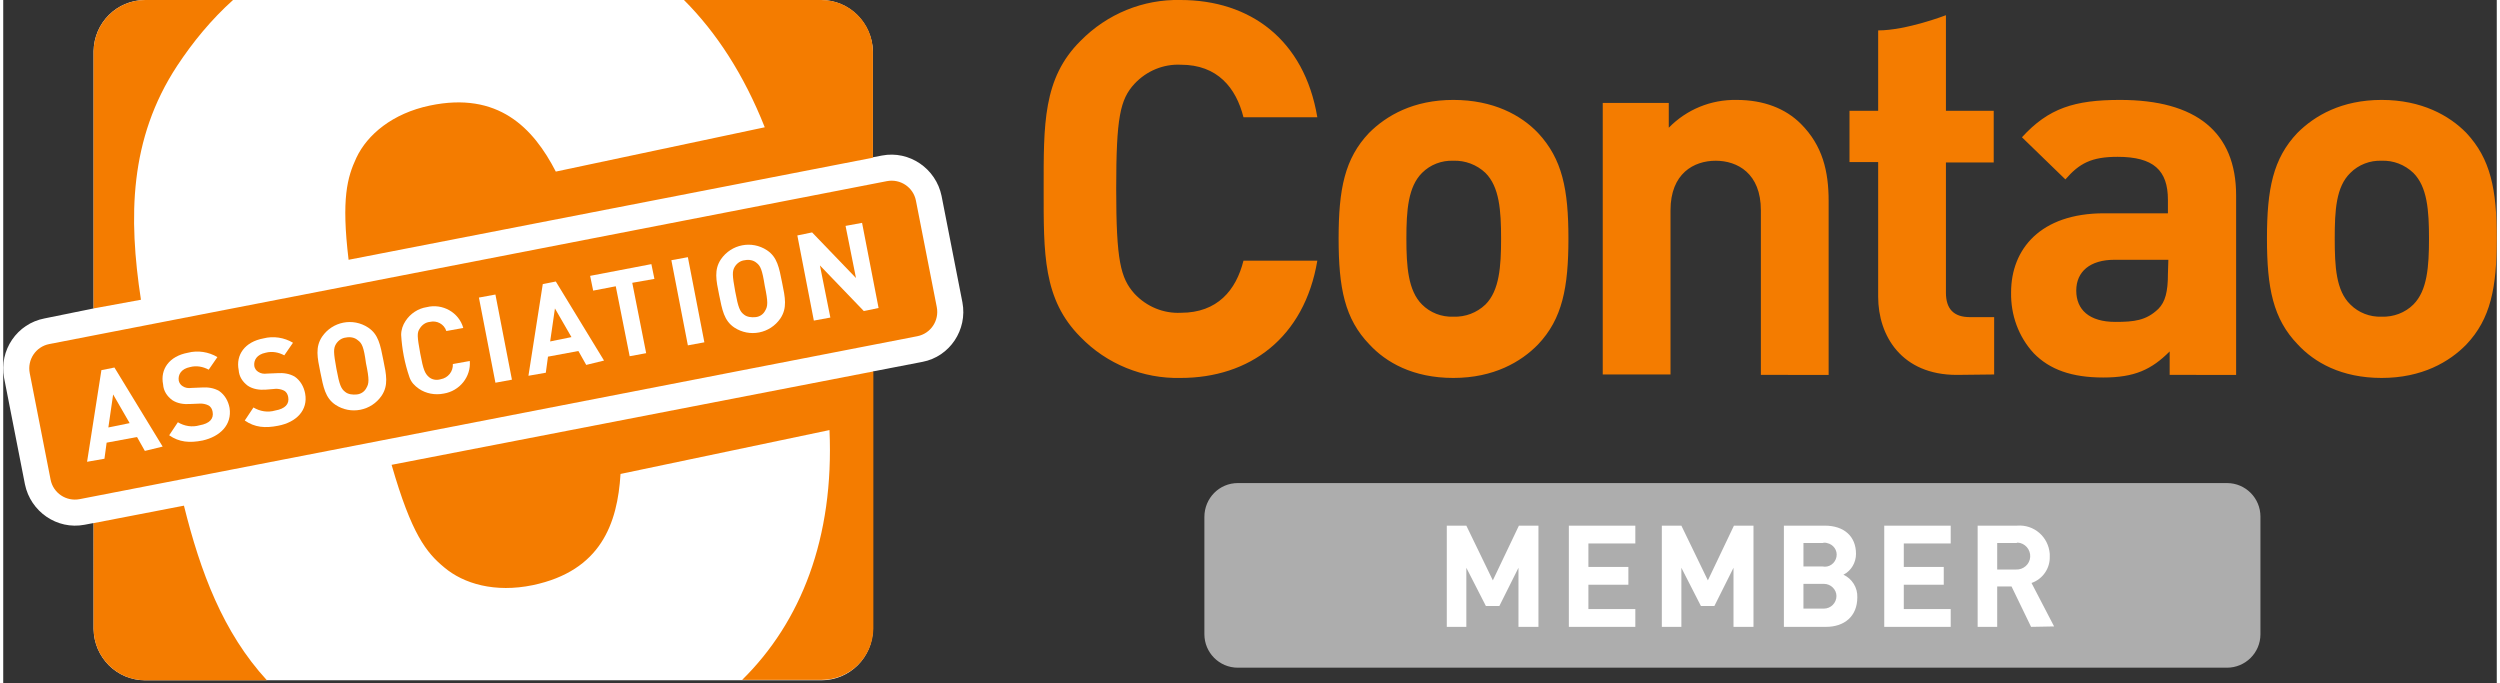
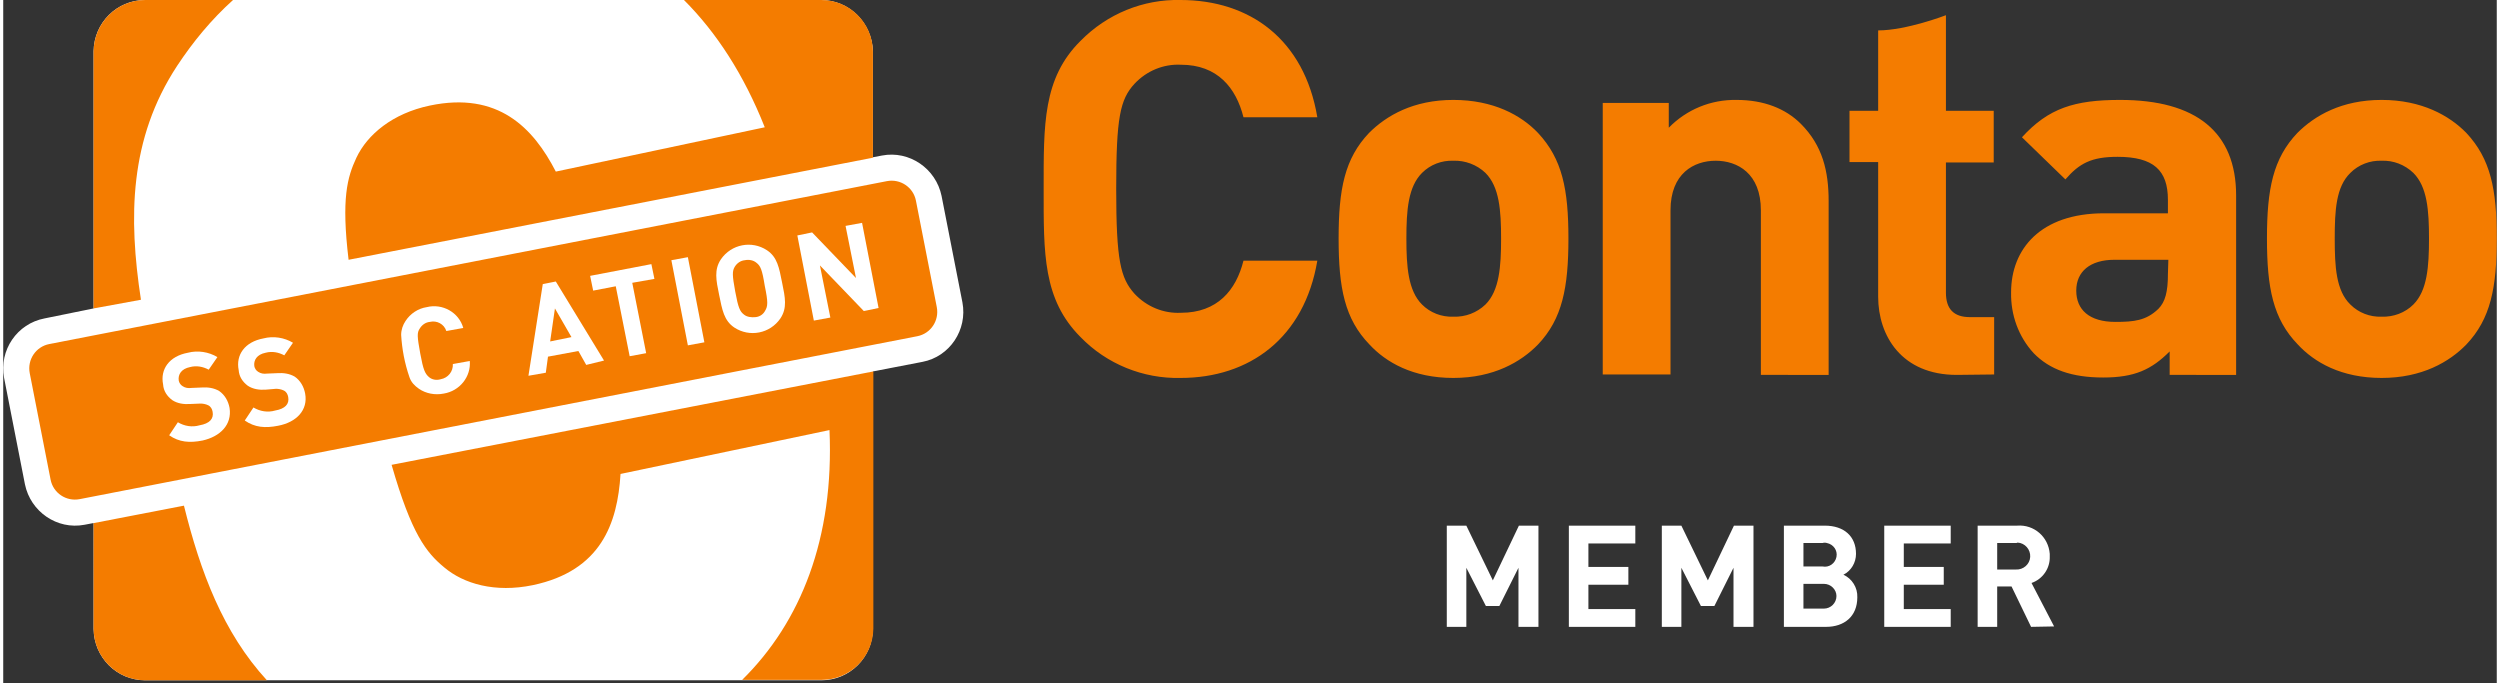
<svg xmlns="http://www.w3.org/2000/svg" version="1.1" id="Layer_1" x="0px" y="0px" width="300" height="82" viewBox="0 0 574 157.3" style="enable-background:new 0 0 574 157.3;" xml:space="preserve">
  <rect x="0" y="0" width="574" height="157.3" fill="#333333" stroke="none" />
  <style type="text/css">
	.st0{fill:#F47C00;}
	.st1{fill:#FFFFFF;}
	.st2{fill:#ADADAD;}
</style>
  <path class="st0" d="M271,87c-8.6,0.2-17-3.2-23-9.4c-8.7-8.7-8.5-19.3-8.5-34.1S239.3,18,248,9.4c6.1-6.2,14.4-9.6,23-9.4  c16,0,28.5,9.1,31.5,27h-17c-1.7-6.8-6-12.1-14.4-12.1c-4-0.2-7.9,1.4-10.7,4.4c-3.3,3.6-4.2,7.7-4.2,24.2s1,20.5,4.2,24.1  c2.8,3,6.7,4.6,10.7,4.4c8.4,0,12.7-5.2,14.4-12h17C299.5,77.8,286.9,87,271,87z M353.3,79.3c-3.9,4-10.2,7.7-19.5,7.7  s-15.5-3.6-19.3-7.7c-5.7-5.9-7.1-13-7.1-24.4s1.4-18.4,7-24.3c4-4,10.2-7.6,19.4-7.6s15.6,3.5,19.5,7.6c5.6,6,7,13,7,24.3  S358.9,73.4,353.3,79.3z M341.2,39.8c-2-1.9-4.7-2.9-7.4-2.8c-2.7-0.1-5.3,0.9-7.2,2.8c-3.2,3.2-3.6,8.6-3.6,15.1s0.4,12,3.6,15.2  c1.9,1.9,4.5,2.9,7.2,2.8c2.8,0.1,5.4-0.9,7.4-2.8c3.2-3.2,3.6-8.7,3.6-15.2S344.4,43,341.2,39.8z M404.6,86.3V48.4  c0-8.5-5.4-11.4-10.4-11.4s-10.4,2.9-10.4,11.4v37.8h-15.6V23.7h15.2v5.7c4.1-4.2,9.7-6.5,15.6-6.4c6.3,0,11.3,2,14.8,5.5  c5,5,6.4,10.9,6.4,17.8v40H404.6z M449.7,86.3c-12.7,0-18.1-9-18.1-18v-31H425V25.5h6.6V7c6.5,0,15.6-3.5,15.6-3.5v22h11v11.9h-11  v30c0,3.6,1.7,5.6,5.5,5.6h5.6v13.2L449.7,86.3z M498.7,86.3v-5.4c-4.2,4.2-8.1,6-15.3,6s-12.3-1.8-16-5.6c-3.5-3.8-5.3-8.8-5.2-14  c0-10,6.8-18.2,21.4-18.2h14.7V46c0-6.8-3.3-9.9-11.6-9.9c-6,0-8.8,1.5-12,5.2l-10-9.7c6.1-6.7,12.1-8.6,22.6-8.6  c17.5,0,26.7,7.4,26.7,22v41.3H498.7z M498.4,59.8H486c-5.6,0-8.8,2.7-8.8,7.1s3,7.2,9,7.2c4.3,0,7.1-0.3,9.9-3c1.6-1.6,2.2-4,2.2-8  L498.4,59.8z M567,79.3c-3.9,4-10.2,7.7-19.5,7.7s-15.5-3.6-19.3-7.7c-5.7-5.9-7.1-13-7.1-24.4s1.4-18.4,7-24.3  c4-4,10.2-7.6,19.4-7.6s15.6,3.6,19.5,7.6c5.6,6,7,13,7,24.3S572.6,73.4,567,79.3L567,79.3z M554.8,39.8c-2-1.9-4.6-2.9-7.3-2.8  c-2.7-0.1-5.3,0.9-7.2,2.8c-3.3,3.2-3.6,8.6-3.6,15.1s0.3,12,3.6,15.2c1.9,1.9,4.5,2.9,7.2,2.8c2.7,0.1,5.4-0.9,7.3-2.8  c3.2-3.2,3.6-8.7,3.6-15.2S558,43,554.8,39.8z" />
  <path class="st1" d="M220.8,69.6L216,45.1c-1.3-6.3-7.4-10.5-13.7-9.3l0,0l-2.1,0.4V11.8C200,5.3,194.8,0,188.2,0H32.7  c-6.5,0-11.8,5.2-11.9,11.8V71L9.5,73.3C3.2,74.5-1,80.6,0.2,87L5,111.5c1.3,6.3,7.4,10.5,13.7,9.3l0,0l2.1-0.4v24.4  c0.1,6.5,5.3,11.8,11.9,11.8h155.6c6.5,0,11.8-5.2,11.9-11.8V85.5l11.4-2.2C217.9,82.1,222,75.9,220.8,69.6L220.8,69.6z" />
  <path class="st0" d="M20.9,120.4l20.7-4c3.8,15.3,9,29.2,19.1,40.2h-28c-6.5,0-11.8-5.2-11.9-11.8V120.4z M200.2,11.8  C200.1,5.3,194.9,0,188.3,0h-31.6c7.5,7.5,13.8,17.2,18.6,29.3l-48.1,10.2c-5.2-10.1-13.3-18.5-29-15.2c-8.6,1.8-14.4,6.7-16.9,12  c-2.1,4.5-3.5,9.4-1.8,23.5l120.7-23.5L200.2,11.8L200.2,11.8z M101.5,130.6c4.5,3.8,11.7,5.9,20.4,4.1  c15.7-3.3,19.5-14.2,20.2-25.6L190.2,99c1.1,24.9-6.6,44.2-20.1,57.5h18.3c6.5,0,11.8-5.2,11.9-11.8V85.5L89.4,107  C94,123,97.4,127.2,101.5,130.6z M40,15.2C43.7,9.6,47.9,4.5,52.9,0H32.7c-6.5,0-11.8,5.2-11.9,11.8V71L31.7,69  C28.8,50,29,32,40,15.2L40,15.2z M214.9,70.7l-4.8-24.5c-0.6-3.1-3.6-5.1-6.7-4.5L10.6,79.2c-3.1,0.6-5.1,3.6-4.5,6.7l4.8,24.5  c0.6,3.1,3.6,5.1,6.7,4.5l192.8-37.5C213.5,76.8,215.5,73.8,214.9,70.7L214.9,70.7z" />
-   <path class="st1" d="M32.6,103.8l-1.8-3.2l-7,1.3l-0.5,3.7l-4,0.7l3.3-21.1l3-0.6l11.1,18.2L32.6,103.8z M25.3,90.8l-1.1,7.6l4.9-1  L25.3,90.8z" />
  <path class="st1" d="M45.9,101.4c-3,0.6-5.4,0.4-7.7-1.2l2-3c1.5,0.9,3.3,1.2,5,0.7c2.3-0.4,3.3-1.5,3-3.1c-0.1-0.6-0.4-1.2-1-1.5  c-0.6-0.3-1.3-0.4-1.8-0.4L43,93c-1.4,0.1-2.9-0.1-4.1-0.9c-1.2-0.9-2-2.1-2.1-3.6c-0.7-3.5,1.4-6.5,5.7-7.3c2.3-0.6,4.8-0.2,6.8,1  l-2,2.9c-1.3-0.7-2.8-1-4.3-0.6c-2,0.4-2.8,1.7-2.6,3.1c0.1,0.5,0.4,1,0.9,1.3c0.6,0.4,1.3,0.5,2,0.4l2.4-0.1c1.4-0.1,2.8,0.1,4,0.8  c1.3,0.9,2.1,2.3,2.4,3.9C52.7,97.8,49.9,100.5,45.9,101.4z" />
  <path class="st1" d="M63.3,98c-3,0.6-5.4,0.4-7.7-1.2l2-3c1.5,0.9,3.3,1.2,5,0.7c2.3-0.4,3.3-1.5,3-3.1c-0.1-0.6-0.4-1.2-1-1.5  c-0.6-0.3-1.3-0.4-1.8-0.4l-2.4,0.2c-1.4,0.1-2.9-0.1-4.1-0.9c-1.2-0.9-2-2.1-2.1-3.6c-0.7-3.5,1.4-6.5,5.7-7.3  c2.3-0.6,4.8-0.2,6.8,1l-2,2.9c-1.3-0.7-2.8-1-4.3-0.6c-2,0.4-2.8,1.7-2.6,3.1c0.1,0.5,0.4,1,0.9,1.3c0.6,0.4,1.3,0.5,2,0.4l2.4-0.1  c1.4-0.1,2.8,0.1,4,0.8c1.3,0.9,2.1,2.3,2.4,3.9C70.2,94.4,67.5,97.2,63.3,98z" />
-   <path class="st1" d="M87.1,91.1c-2.4,3.5-7.1,4.4-10.6,2.1c-2.4-1.6-2.8-4.1-3.5-7.5c-0.7-3.4-1.2-5.8,0.4-8.2  c2.4-3.5,7.1-4.4,10.6-2.1c2.4,1.6,2.8,4,3.5,7.5C88.2,86.3,88.7,88.7,87.1,91.1z M81.6,78.3c-0.7-0.6-1.7-0.8-2.7-0.6  c-1,0.1-1.8,0.7-2.3,1.5c-0.6,1-0.6,1.9,0.1,5.7s1.1,4.6,2,5.3c0.7,0.6,1.8,0.7,2.7,0.6c1-0.1,1.8-0.7,2.2-1.5  c0.6-1,0.7-1.9-0.1-5.7C83,79.9,82.6,79,81.6,78.3z" />
  <path class="st1" d="M101.4,90.6c-2,0.4-4.1,0-5.7-1.1c-1-0.7-1.8-1.5-2.2-2.7c-1.1-3.2-1.7-6.4-1.9-9.7c0-1.2,0.4-2.3,1-3.2  c1.1-1.7,2.9-2.9,4.9-3.2c3.6-0.9,7.4,1.2,8.4,4.8l-3.9,0.7c-0.5-1.6-2.2-2.5-3.8-2.1c-1,0.1-1.8,0.7-2.3,1.5  c-0.7,1-0.6,1.9,0.1,5.8c0.7,3.8,1.1,4.6,2,5.4c0.7,0.6,1.7,0.8,2.7,0.5c1.7-0.3,2.9-1.8,2.8-3.5l3.9-0.7  C107.7,86.7,105.1,90,101.4,90.6z" />
-   <path class="st1" d="M113.3,88.1l-3.8-19.6l3.8-0.7l3.8,19.6L113.3,88.1z" />
  <path class="st1" d="M134.2,84l-1.8-3.2l-7,1.3l-0.5,3.7l-4,0.7l3.3-21.1l3-0.6l11.1,18.2L134.2,84z M127,71l-1.1,7.6l4.9-1L127,71z  " />
  <path class="st1" d="M144.8,65.1l3.2,16.2l-3.8,0.7L141,65.9l-5.2,1l-0.7-3.4l14.1-2.7l0.7,3.4L144.8,65.1z" />
  <path class="st1" d="M157.6,79.5l-3.8-19.6l3.8-0.7l3.8,19.6L157.6,79.5z" />
  <path class="st1" d="M178.9,73.3c-2.4,3.5-7.1,4.4-10.6,2.1c-2.4-1.6-2.8-4.1-3.5-7.5c-0.7-3.4-1.2-5.8,0.4-8.2  c2.4-3.5,7.1-4.4,10.6-2.1c2.4,1.6,2.8,4,3.5,7.5C180,68.5,180.5,70.9,178.9,73.3z M173.4,60.5c-0.7-0.6-1.7-0.8-2.7-0.6  c-1,0.1-1.8,0.7-2.3,1.5c-0.6,1-0.6,1.9,0.1,5.7c0.7,3.8,1.1,4.6,2,5.3c0.7,0.6,1.8,0.7,2.7,0.6c1-0.1,1.8-0.7,2.2-1.5  c0.6-1,0.7-1.9-0.1-5.7C174.7,62,174.3,61.2,173.4,60.5L173.4,60.5z" />
  <path class="st1" d="M198.1,71.6L188,61.1l2.4,12l-3.8,0.7l-3.8-19.6l3.4-0.7l10.1,10.5l-2.4-12l3.8-0.7l3.8,19.6L198.1,71.6z" />
-   <path class="st2" d="M284.2,111.2h227.7c4.3,0,7.7,3.5,7.7,7.7V146c0,4.3-3.5,7.7-7.7,7.7H284.2c-4.3,0-7.7-3.5-7.7-7.7v-27  C276.5,114.7,279.9,111.2,284.2,111.2z" />
  <path class="st1" d="M348.8,144.3v-13.6l-4.4,8.8h-3.1l-4.5-8.8v13.6h-4.5V121h4.5l6.1,12.6l6-12.6h4.5v23.3H348.8z" />
  <path class="st1" d="M360.4,144.3V121h15.3v4.1h-10.8v5.4h9.2v4.1h-9.2v5.6h10.8v4.1L360.4,144.3L360.4,144.3z" />
  <path class="st1" d="M398.3,144.3v-13.6l-4.4,8.8h-3.1l-4.5-8.8v13.6h-4.5V121h4.5l6.1,12.6l6-12.6h4.5v23.3H398.3z" />
  <path class="st1" d="M419.6,144.3h-9.7V121h9.4c4.5,0,7.2,2.5,7.2,6.5c0,2-1.1,3.9-2.9,4.8c2,0.9,3.3,3,3.2,5.2  C426.8,141.9,423.8,144.3,419.6,144.3z M418.8,125h-4.4v5.4h4.4c1.5,0.3,2.9-0.7,3.2-2.2c0.3-1.5-0.7-2.9-2.2-3.2  C419.5,124.9,419.1,124.9,418.8,125z M419.1,134.4h-4.7v5.7h4.7c1.6,0,2.9-1.3,2.9-2.9C422,135.7,420.7,134.4,419.1,134.4z" />
  <path class="st1" d="M433,144.3V121h15.3v4.1h-10.8v5.4h9.2v4.1h-9.2v5.6h10.8v4.1L433,144.3L433,144.3z" />
  <path class="st1" d="M466.8,144.3l-4.5-9.3H459v9.3h-4.5V121h9.1c3.9-0.3,7.2,2.6,7.5,6.5c0,0.2,0,0.4,0,0.6  c0.1,2.7-1.6,5.2-4.2,6.1l5.2,10L466.8,144.3z M463.3,125H459v6.1h4.3c1.7,0.1,3.2-1.2,3.3-2.9c0.1-1.7-1.2-3.2-2.9-3.3  C463.5,125,463.4,125,463.3,125z" />
</svg>